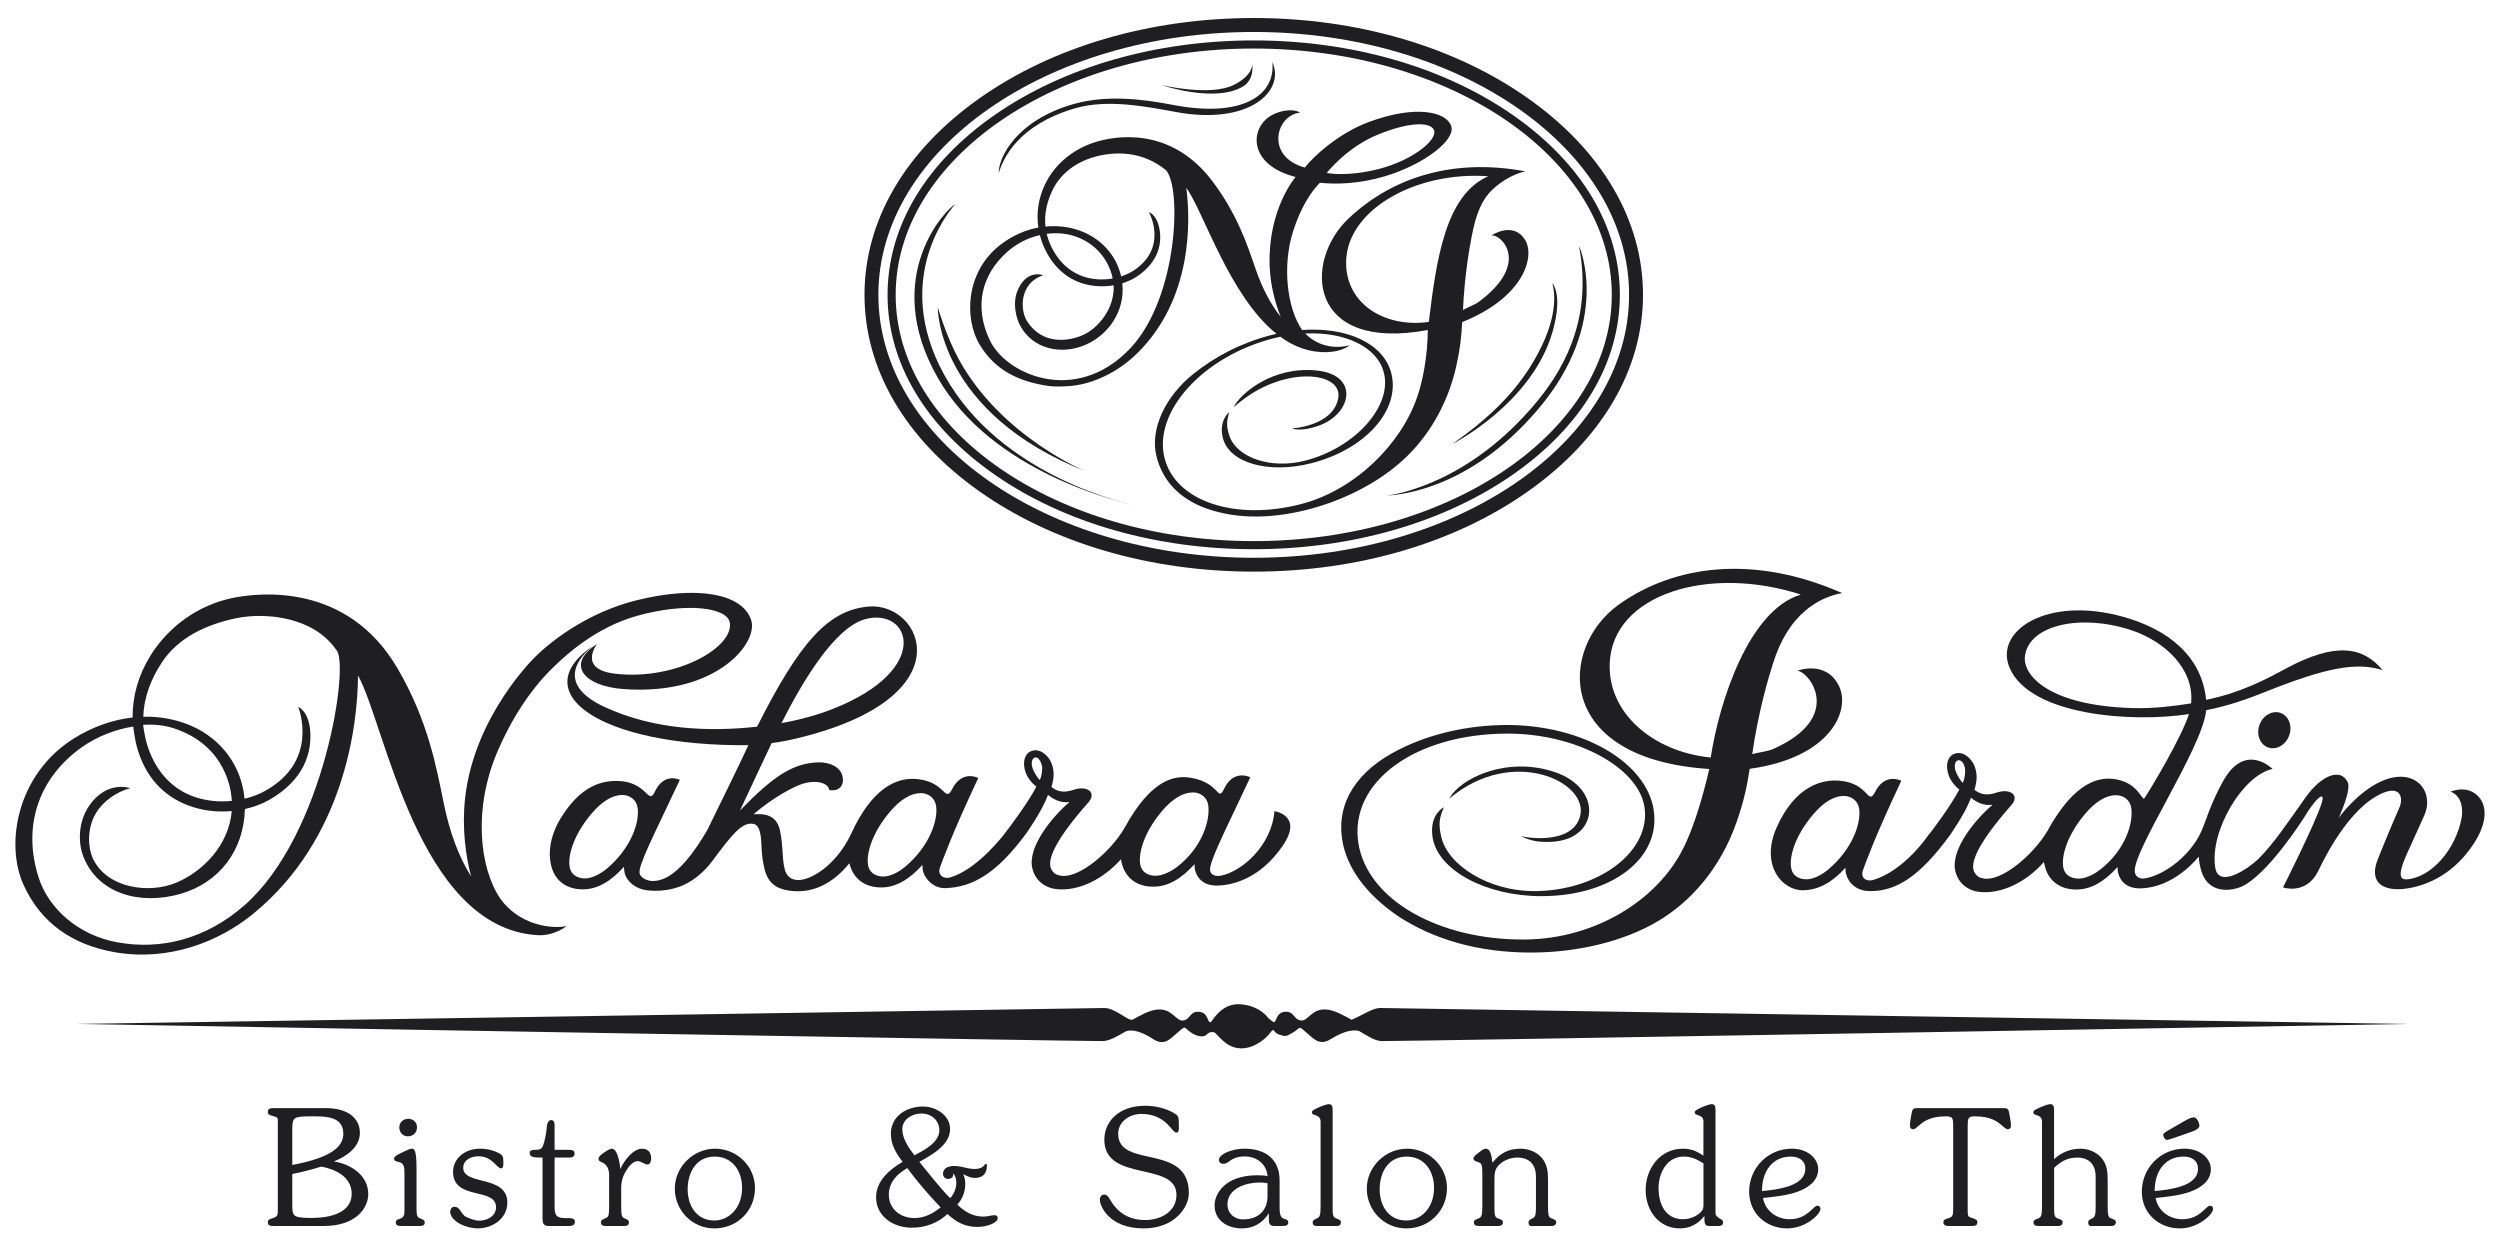
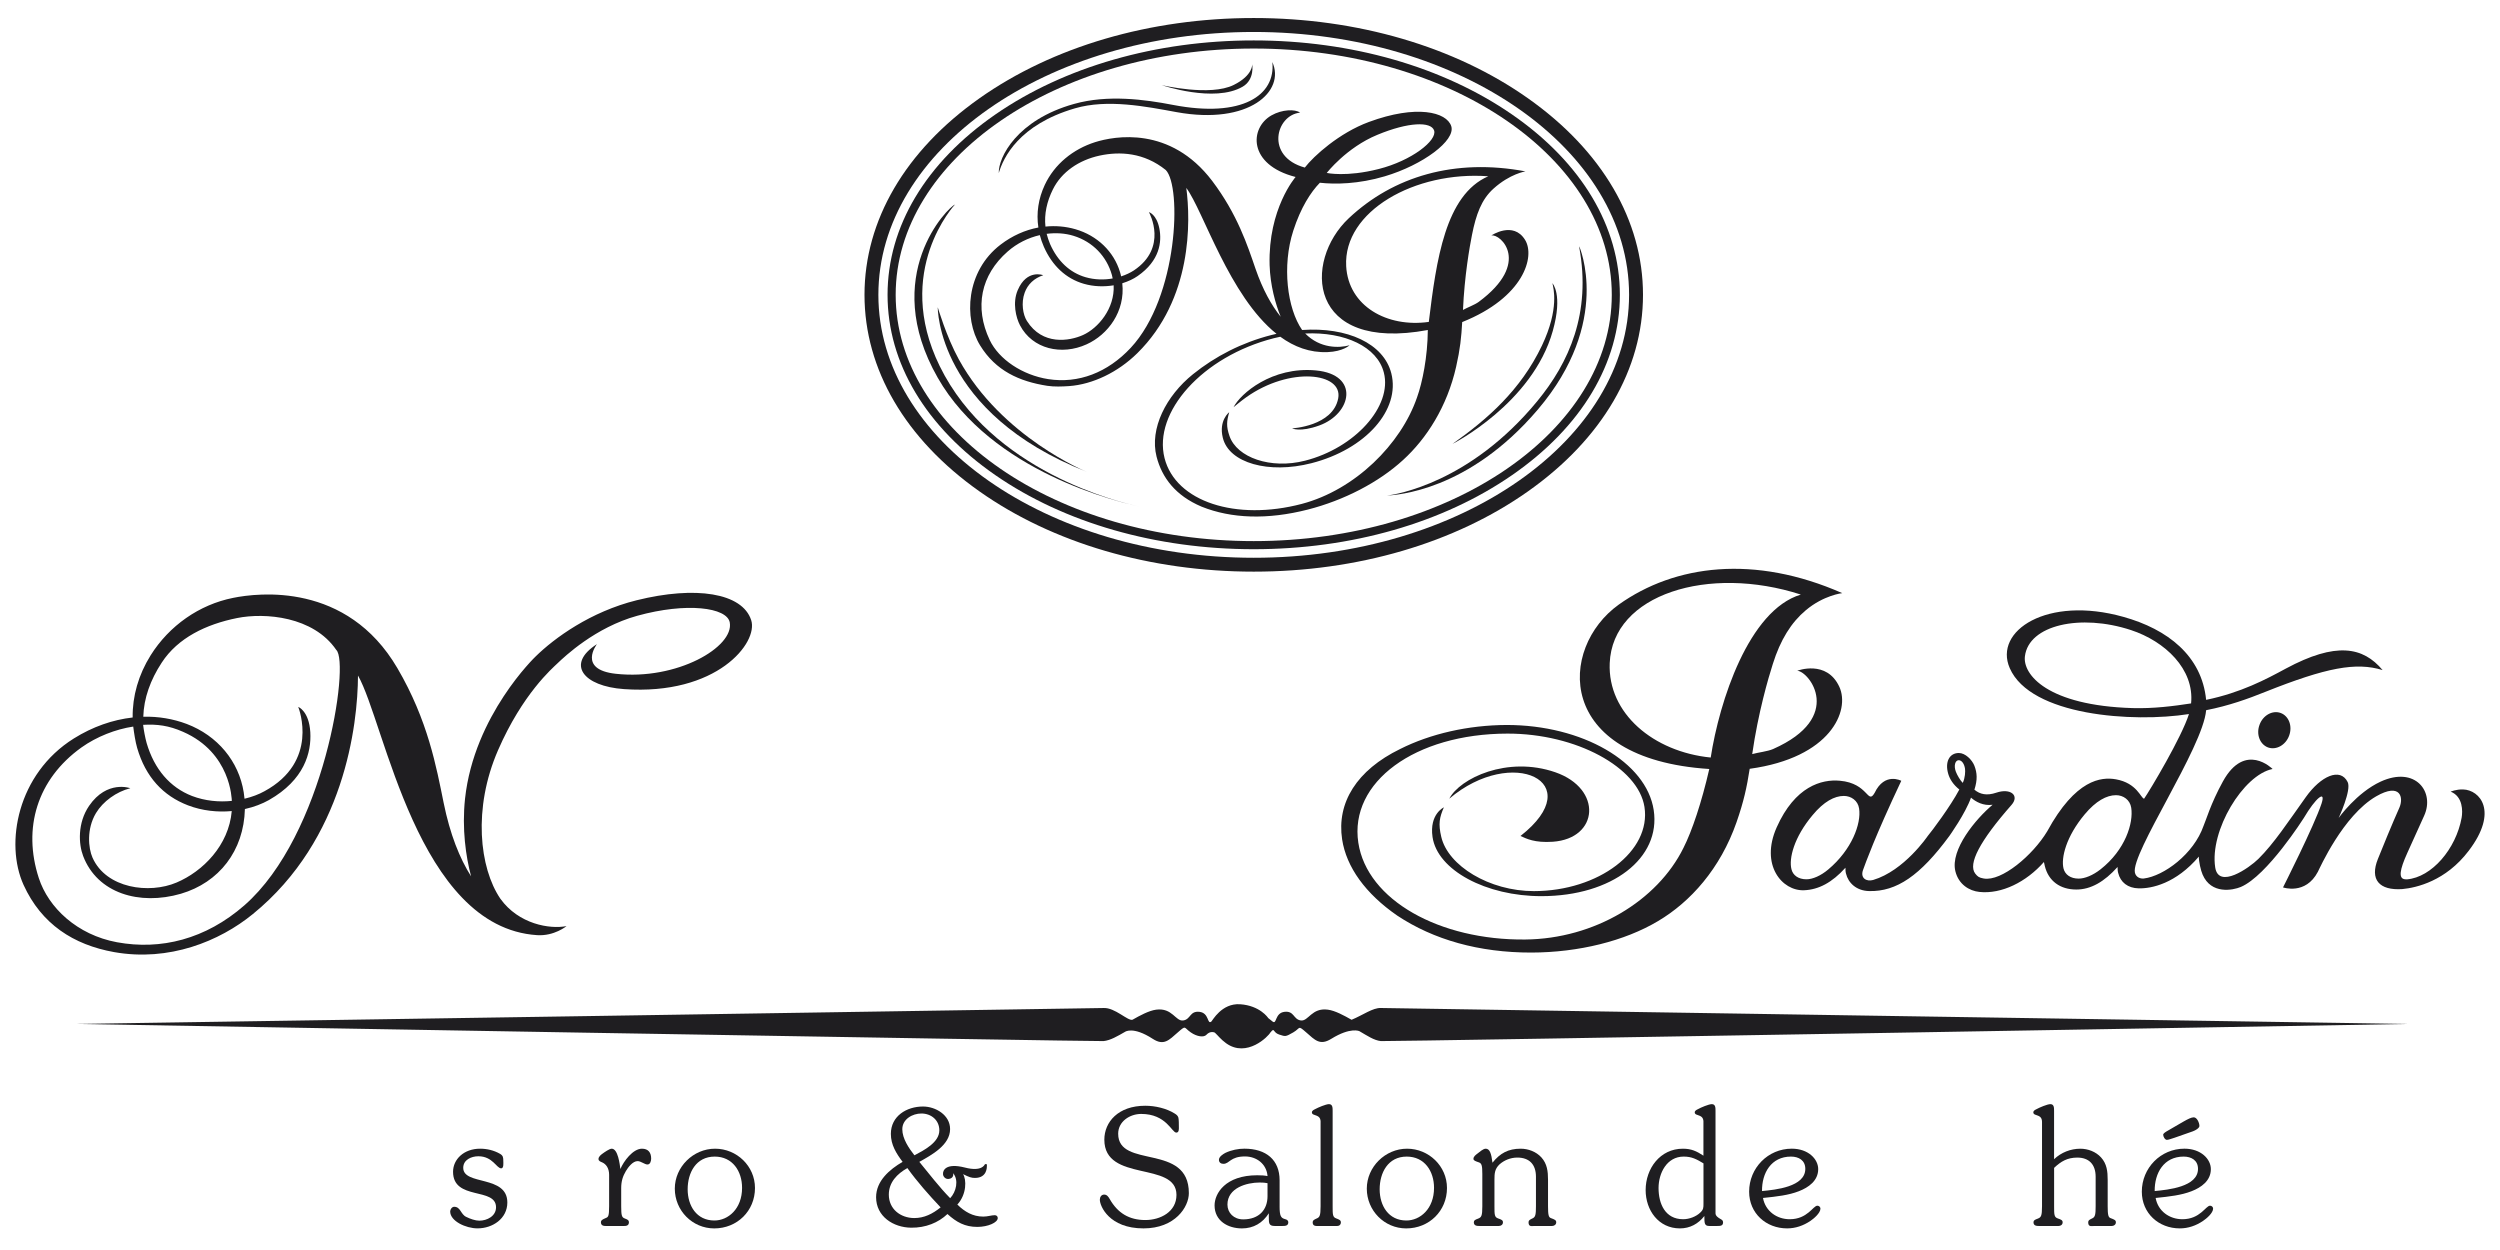
<svg xmlns="http://www.w3.org/2000/svg" version="1.1" x="0px" y="0px" width="140px" height="70px" viewBox="-0.862 -1.009 140 70" enable-background="new -0.862 -1.009 140 70" xml:space="preserve">
  <defs>
</defs>
  <path fill="#1F1E21" d="M69.347,29.293c-11.058,0-20.051-6.187-20.051-13.792S58.289,1.709,69.347,1.709  c11.057,0,20.051,6.188,20.051,13.792S80.403,29.293,69.347,29.293 M83.813,5.402c-3.867-2.674-9.006-4.147-14.467-4.147  c-5.462,0-10.6,1.474-14.468,4.147c-3.893,2.691-6.037,6.279-6.037,10.099s2.145,7.408,6.037,10.098  c3.868,2.675,9.006,4.148,14.468,4.148c5.461,0,10.6-1.474,14.467-4.148c3.893-2.69,6.037-6.278,6.037-10.098  S87.706,8.093,83.813,5.402" />
  <path fill="#1F1E21" d="M69.347,30.226c-11.591,0-21.02-6.606-21.02-14.725c0-8.116,9.429-14.72,21.02-14.72  c11.59,0,21.02,6.604,21.02,14.72C90.366,23.62,80.937,30.226,69.347,30.226 M84.708,4.498C80.603,1.597,75.144,0,69.347,0  c-5.798,0-11.255,1.597-15.363,4.498c-4.15,2.93-6.434,6.838-6.434,11.003c0,4.168,2.284,8.076,6.434,11.005  c4.108,2.9,9.565,4.497,15.363,4.497c5.797,0,11.256-1.596,15.361-4.497c4.15-2.929,6.438-6.836,6.438-11.005  C91.146,11.336,88.858,7.428,84.708,4.498" />
  <path fill="#1F1E21" d="M71.493,22.98c0,0,0.439,0.232,1.527-0.163c1.82-0.663,2.275-2.849-0.189-3.082  c-2.461-0.232-4.235,1.305-4.614,2.061c0,0,0.423-0.357,0.707-0.556c2.44-1.735,5.431-1.389,5.153,0.062  C73.78,22.861,71.493,22.98,71.493,22.98" />
  <path fill="#1F1E21" d="M62.999,27.372c0.111,0.023,0.174,0.035,0.174,0.035S63.11,27.395,62.999,27.372" />
  <path fill="#1F1E21" d="M51.759,19.488c-2.614-5.338,0.856-9.042,0.856-9.042c-0.368,0.129-4.237,3.965-0.964,9.698  c3.015,5.281,10.15,6.975,11.348,7.227C61.798,27.12,54.647,25.385,51.759,19.488" />
  <path fill="#1F1E21" d="M60.001,25.416c0,0-4.77-1.932-7.17-6.301c-0.695-1.266-1.179-2.916-1.179-2.916  S51.586,22.098,60.001,25.416" />
  <path fill="#1F1E21" d="M87.577,12.79l-0.002,0.044c0.68,3.69-0.572,6.462-2.35,8.622c-3.766,4.576-7.902,5.224-8.42,5.29  c0.512-0.041,4.547-0.23,8.453-4.822C89.44,17.007,87.577,12.79,87.577,12.79" />
  <path fill="#1F1E21" d="M76.808,26.746c-0.027,0-0.049,0.005-0.053,0.007C76.755,26.752,76.772,26.75,76.808,26.746" />
  <path fill="#1F1E21" d="M80.478,23.849c0,0,4.475-2.262,5.615-6.323c0.58-2.06-0.021-2.676-0.021-2.676  c0.057,0.259,0.398,1.419-0.584,3.491C84.29,20.853,82.419,22.474,80.478,23.849" />
  <path fill="#1F1E21" d="M59.333,5.058c1.825-0.533,3.979-0.102,5.697,0.213c4.072,0.739,6.098-1.188,5.358-2.805  c0.198,1.847-1.665,3.15-5.567,2.399c-1.583-0.306-3.644-0.584-5.529-0.056c-3.204,0.892-4.252,2.997-4.223,3.874  C55.321,7.821,56.194,5.975,59.333,5.058" />
  <path fill="#1F1E21" d="M68.726,3.846c0.692-0.402,0.535-1.265,0.535-1.265s0.065,0.621-1.036,1.168  c-1.318,0.656-4.034,0.008-4.034,0.008S67.141,4.769,68.726,3.846" />
  <path fill="#1F1E21" d="M57.751,12.085c0.519-0.066,1.035-0.033,1.502,0.111c1.086,0.333,1.863,1.161,2.152,2.197  c0.019,0.064,0.033,0.127,0.043,0.192c-0.474,0.085-1.004,0.079-1.521-0.071c-0.878-0.255-1.563-0.899-1.985-1.857  C57.862,12.464,57.798,12.274,57.751,12.085 M62.46,18.468c-1.296,1.391-2.935,2.017-4.618,1.754  c-1.446-0.224-2.765-1.104-3.28-2.188c-0.867-1.832-0.503-3.64,1.007-4.96c0.523-0.46,1.154-0.769,1.799-0.917  c0.058,0.219,0.132,0.438,0.226,0.652c0.469,1.065,1.238,1.782,2.227,2.071c0.57,0.167,1.153,0.175,1.682,0.089  c0.064,1.301-0.868,2.4-1.714,2.782c-0.772,0.347-2.276,0.594-3.145-0.788c-0.219-0.348-0.333-1.002-0.126-1.577  c0.17-0.474,0.53-0.814,1.042-0.984c0,0-0.917-0.361-1.429,0.837c-0.304,0.707-0.098,1.537,0.127,1.969  c0.697,1.33,2.327,1.704,3.73,1.065c1.196-0.54,2.172-1.845,1.998-3.419c0.334-0.104,0.629-0.244,0.86-0.405  c1.241-0.861,1.363-1.911,1.216-2.665c-0.157-0.797-0.585-0.915-0.585-0.915c0.044,0.079,1.069,1.988-0.841,3.265  c-0.197,0.128-0.441,0.246-0.715,0.334c-0.014-0.079-0.039-0.159-0.061-0.237c-0.344-1.153-1.278-2.052-2.498-2.404  c-0.546-0.157-1.114-0.206-1.679-0.148c-0.076-0.699,0.08-1.404,0.418-2.085c0.485-0.978,1.464-1.641,2.617-1.89  c1.127-0.242,2.48-0.178,3.705,0.809C65.321,9.435,65.12,15.612,62.46,18.468 M76.272,6.54c1.746-0.724,3.006-0.75,3.176-0.242  c0.184,0.555-1.252,1.688-3.098,2.156c-1.822,0.466-2.914,0.222-2.914,0.222S74.534,7.257,76.272,6.54 M74.524,13.896  c-0.166-3.076,3.852-5.341,7.957-5.033c-2.404,1.043-2.908,4.686-3.33,8.155C76.817,17.348,74.647,16.138,74.524,13.896   M80.681,19.53c0.227-0.996,0.293-1.657,0.34-2.503c3.453-1.379,4.098-3.673,3.521-4.603c-0.662-1.074-1.889-0.247-1.889-0.247  c0.516-0.11,2.258,1.525-0.705,3.718c-0.227,0.168-0.646,0.318-0.883,0.453c0.082-1.894,0.371-3.534,0.504-4.202  c0.229-1.15,0.531-1.982,1.199-2.586c0.928-0.84,1.795-0.972,1.795-0.972c-3.951-0.743-7.393,0.274-9.895,2.626  c-2.561,2.407-2.322,7.514,4.428,6.257c-0.012,1.507-0.303,2.936-0.604,3.773c-0.9,2.624-3.467,5.174-6.451,5.964  c-3.686,0.972-7.064-0.119-7.688-2.561c-0.654-2.574,2.124-5.696,6.119-6.716c0.121-0.031,0.24-0.057,0.362-0.083  c0.775,0.565,1.65,0.9,2.645,0.861c0.879-0.035,1.234-0.384,1.234-0.384c-0.574,0.16-1.645,0.193-2.484-0.659  c2.219-0.101,4.037,0.738,4.406,2.195c0.479,1.876-1.615,4.214-4.416,4.928c-1.929,0.494-3.814-0.179-4.229-1.379  c-0.191-0.552-0.158-0.84-0.015-1.337c0,0-0.601,0.459-0.359,1.436c0.348,1.414,2.567,2.032,4.956,1.422  c3.045-0.777,5-2.991,4.479-5.036c-0.428-1.672-2.473-2.602-4.994-2.425c-0.838-1.205-1.133-3.587-0.496-5.559  c0.422-1.303,0.977-2.159,1.49-2.687c0.855,0.096,2.164,0.077,3.637-0.361c2.133-0.635,3.973-2.006,3.721-2.805  c-0.258-0.799-1.951-1.221-4.615-0.237c-1.666,0.615-3.098,1.916-3.586,2.553c-2.231-0.612-1.626-2.94-0.266-3.076  c-0.279-0.206-1.009-0.183-1.603,0.154c-1.228,0.698-1.33,2.765,1.353,3.449c0,0-1.545,1.77-1.456,4.931  c0.036,1.139,0.326,2.174,0.622,2.898c-0.519-0.646-1.006-1.518-1.41-2.686c-0.449-1.305-1.013-3.051-2.429-4.925  c-2.349-3.094-5.474-2.509-6.556-2.168c-1.231,0.392-2.271,1.228-2.818,2.396c-0.358,0.765-0.48,1.583-0.358,2.384  c-0.741,0.139-1.465,0.46-2.117,0.959c-1.947,1.489-2.071,4.138-1.147,5.641c0.874,1.424,2.194,2.02,3.762,2.265  c0.402,0.06,0.833,0.042,1.228,0.015c1.315-0.096,2.726-0.771,3.812-1.839c3.091-3.043,2.99-7.401,2.746-9.259  c0.957,1.286,2.4,6.053,5.052,8.171c-0.093,0.021-0.187,0.045-0.282,0.067c-1.658,0.422-3.145,1.19-4.395,2.195  c-1.51,1.214-2.439,3.05-2.041,4.615c0.302,1.177,1.059,2.185,2.521,2.802c1.672,0.671,3.688,0.741,5.945,0.165  c2.035-0.52,3.979-1.528,5.34-2.778C79.024,23.554,80.177,21.764,80.681,19.53" />
  <path fill="#1F1E21" d="M76.466,55.439c-0.451-0.017-1,0.394-1.639,0.66c-0.406-0.231-0.922-0.514-1.328-0.567  c-0.908-0.124-1.092,0.666-1.516,0.604c-0.424-0.059-0.363-0.544-0.908-0.483c-0.556,0.062-0.426,0.729-0.67,0.546  c-0.056-0.043-0.142-0.114-0.247-0.197c-0.008-0.016-0.462-0.697-1.572-0.773c-1.042-0.07-1.554,0.928-1.613,0.971  c-0.242,0.183-0.111-0.484-0.666-0.546c-0.549-0.061-0.485,0.425-0.91,0.483c-0.426,0.062-0.609-0.728-1.518-0.604  c-0.402,0.054-0.913,0.331-1.319,0.563c-0.258,0.088-0.982-0.688-1.621-0.656c-0.306,0.016-57.526,0.892-57.526,0.892  s57.193,0.992,57.526,0.96c0.383-0.041,0.778-0.275,1.197-0.516c0,0,0.441-0.335,1.562,0.394c0.621,0.402,0.911,0.06,1.396-0.364  c0.484-0.424,0.324-0.276,0.729,0c0.346,0.241,0.731,0.288,0.87,0.136c0.23-0.251,0.478-0.125,0.479-0.121  c0.165,0.151,0.332,0.379,0.626,0.59c1.164,0.84,2.382-0.396,2.479-0.6c0.004-0.001,0.007-0.001,0.009-0.005  c0.241-0.305,0.119,0,0.483,0.119c0.364,0.122,0.364,0.122,0.79-0.119c0.424-0.244,0.242-0.424,0.727,0s0.766,0.752,1.395,0.364  c1.102-0.682,1.586-0.432,1.586-0.432c0.43,0.248,0.811,0.513,1.199,0.554c0.332,0.032,57.527-0.96,57.527-0.96  S76.769,55.453,76.466,55.439" />
  <path fill="#1F1E21" d="M33.623,36.723c-2.166-0.236-1.054-1.662-1.054-1.662c-1.76,1.125-0.763,2.361,1.511,2.52  c5.206,0.37,7.539-2.605,7.124-3.863c-0.498-1.528-3.115-1.932-6.412-1.113c-2.583,0.64-4.608,2.116-5.661,3.15  c0,0-3.447,3.289-3.951,7.962c-0.181,1.688,0.047,3.249,0.339,4.35c-0.64-1.01-1.18-2.354-1.538-4.123  c-0.402-1.977-0.876-4.616-2.59-7.538c-2.827-4.83-7.798-4.219-9.2-3.934c-1.892,0.378-3.576,1.555-4.618,3.218  c-0.68,1.088-1.022,2.284-1.006,3.48c-1.113,0.125-2.239,0.515-3.296,1.176c-3.162,1.979-3.87,5.874-2.813,8.2  c1.001,2.195,2.793,3.353,5.069,3.762c3.071,0.548,5.899-0.6,7.773-2.132c5.123-4.171,5.874-10.585,5.885-13.356  c1.508,2.633,3.319,14.104,10.031,14.539c0.964,0.062,1.648-0.507,1.648-0.507c-0.934,0.183-2.68-0.103-3.708-1.536  c-1.165-1.718-1.55-5.047-0.129-8.313c1.38-3.168,3.048-4.593,3.327-4.863c0.402-0.384,2.121-2.017,4.466-2.665  c2.764-0.767,5.029-0.469,5.184,0.371C40.259,35.222,37.038,37.102,33.623,36.723 M7.153,39.582c0.776-0.047,1.444,0.04,2.232,0.389  c2.689,1.172,2.728,3.776,2.736,3.87c-0.715,0.074-1.493,0.005-2.227-0.274c-1.236-0.479-2.116-1.503-2.544-2.965  C7.269,40.312,7.184,39.867,7.153,39.582 M12.825,49.689c-2.178,1.905-4.688,2.519-7.135,2.068  c-2.233-0.412-3.842-1.938-4.379-3.594c-0.911-2.802-0.096-5.53,2.385-7.312c0.863-0.615,1.925-1.024,2.903-1.172  c0.04,0.327,0.123,0.869,0.22,1.197c0.473,1.627,1.45,2.679,2.848,3.215c0.803,0.307,1.657,0.393,2.449,0.32  c-0.164,1.926-1.626,3.382-3.09,4.002c-1.529,0.652-3.936,0.335-4.706-1.39c-0.239-0.543-0.338-1.611,0.192-2.499  c0.393-0.654,1.143-1.196,1.924-1.393c0,0-1.3-0.479-2.308,0.986c-0.658,0.961-0.588,2.147-0.335,2.808  c0.793,2.09,3.152,2.79,5.474,2.116c2.136-0.629,3.526-2.402,3.585-4.744c0.512-0.114,0.973-0.293,1.342-0.501  c1.995-1.133,2.387-2.667,2.321-3.801c-0.071-1.19-0.676-1.418-0.676-1.418c0.049,0.125,1.173,3.058-1.892,4.723  c-0.31,0.174-0.694,0.319-1.116,0.42c-0.01-0.117-0.024-0.235-0.044-0.353c-0.274-1.744-1.468-3.178-3.19-3.834  c-0.769-0.289-1.594-0.428-2.435-0.405c0.03-1.039,0.398-2.063,1.032-3.029c0.904-1.392,2.491-2.151,4.223-2.498  c1.555-0.312,4.268-0.096,5.553,1.787C18.74,36.106,17.308,45.763,12.825,49.689" />
-   <path fill="#1F1E21" d="M65.087,47.512c-0.44,0.342-0.897,0.522-1.241,0.522c-0.452,0-0.756-0.227-0.841-0.569  c-0.146-0.588,0.138-1.777,1.183-3.031c0.63-0.749,1.229-1.068,1.755-1.068c0.408,0,0.784,0.259,0.854,0.702  C66.923,44.92,66.468,46.424,65.087,47.512 M57.366,42.675c-0.147-0.144-0.31-0.426-0.385-0.616  c-0.139-0.345-0.043-0.652,0.155-0.652c0.17,0,0.288,0.219,0.353,0.473C57.525,42.022,57.494,42.4,57.366,42.675 M49.835,47.522  c-0.423,0.357-0.883,0.554-1.226,0.554c-0.455,0-0.758-0.228-0.844-0.564c-0.146-0.593,0.14-1.784,1.187-3.036  c0.626-0.748,1.228-1.071,1.749-1.071c0.408,0,0.785,0.258,0.858,0.708C51.687,44.957,51.15,46.418,49.835,47.522 M33.125,47.631  c-0.428,0.355-0.886,0.552-1.226,0.552c-0.452,0-0.76-0.229-0.845-0.567c-0.145-0.591,0.137-1.781,1.185-3.032  c0.629-0.749,1.229-1.075,1.75-1.075c0.408,0,0.792,0.264,0.854,0.707C34.975,45.066,34.441,46.525,33.125,47.631 M47.604,33.66  c2.505-0.667,3.793,2.81-1.815,5.026c-0.806,0.319-1.789,0.602-2.889,0.8C44.033,37.246,45.859,34.122,47.604,33.66 M70.507,44.417  c-0.16,1.946-1.846,3.391-3,3.611c-0.298,0.056-0.545-0.036-0.599-0.261c-0.104-0.436,0.769-2.096,2.247-5.249  c0,0-0.951-0.496-1.485,0.68c-0.354,0.7-0.221-0.362-1.813-0.646c-0.821-0.142-2.18-0.079-3.764,2.836  c-0.797,1.34-2.553,2.818-3.551,2.641c-0.265-0.046-0.343-0.097-0.476-0.272c-0.42-0.536,0.249-1.824,2.027-3.84  c0.469-0.536-0.052-0.957-0.838-0.696c-0.545,0.185-0.921,0.103-1.237-0.162c0.175-0.562,0.153-0.945,0-1.337  c-0.131-0.344-0.511-0.716-0.873-0.716c-0.529-0.002-0.796,0.498-0.59,1.186c0.088,0.275,0.274,0.578,0.621,0.854  c-0.5,0.944-1.54,2.327-1.768,2.612c0,0-1.498,2.009-3.048,2.465c-0.363,0.109-0.744-0.107-0.582-0.562  c0.148-0.395,0.659-1.849,2.143-5.004c0,0-0.933-0.499-1.493,0.681c-0.398,0.687-0.35-0.479-1.962-0.623  c-1.157-0.103-2.514,0.545-3.67,3.08c-0.838,1.771-2.294,2.633-3.029,2.575c-0.384-0.03-0.602-0.263-0.694-0.638  c-0.143-0.582-0.078-1.359-0.264-2.163c-0.156-0.685-0.637-0.906-1.245-0.885c-0.15,0.006-0.226,0-0.226,0  c1.125-0.959,2.185-1.488,2.573-1.64c0.875-0.341,1.627-0.117,1.664,0.29c0.564,0.088,0.833-0.256,0.755-0.716  c-0.1-0.596-0.764-0.868-1.432-0.834c-1.344,0.066-2.427,0.736-4.321,2.695c0,0,1.151-2.451,1.297-2.766  c0.102-0.204,0.264-0.559,0.477-1.008c0.467-0.064,0.919-0.146,1.363-0.255c9.61-2.282,7.06-7.667,4.055-7.392  c-2.23,0.206-3.821,1.934-6.234,6.727c-2.628,0.289-5.745,0.196-8.547-1.106c-3.388-1.573-0.537-3.491-0.537-3.491  c-4.031,2.635,0.211,5.705,8.596,5.634c-0.497,1.077-1.277,2.657-2.297,4.746c-1.536,2.636-2.529,2.858-3.078,2.858  c-0.305,0-0.661-0.188-0.714-0.413c-0.105-0.43,0.767-2.094,2.25-5.246c0,0-0.885-0.472-1.422,0.703  c-0.349,0.697-0.422-0.595-2.027-0.645c-1.314-0.047-2.298,0.657-3.129,1.938c-0.645,0.995-0.83,1.991-0.621,2.82  c0.206,0.833,0.857,1.312,1.762,1.312c0.811,0,1.557-0.429,2.31-1.263c0.007,0.129,0.007,0.231,0.034,0.33  c0.13,0.528,0.644,0.911,1.252,0.985c0.53,0.067,1.18,0.015,1.691-0.159c0.85-0.256,1.556-0.922,1.963-1.47  c1.11-1.502,1.665-2.191,2.293-2.094c0.222,0.036,0.327,0.248,0.384,0.477c0.137,0.556,0.015,1.103,0.256,2.06  c0.186,0.756,0.628,1.088,1.333,1.198c0.952,0.151,2.211-0.045,3.422-1.529c0.001,0.016,0.005,0.032,0.009,0.045  c0.208,0.834,0.858,1.313,1.767,1.313c0.807,0,1.559-0.43,2.31-1.262c0.005,0.128,0.005,0.225,0.027,0.326  c0.134,0.531,0.653,0.992,1.255,0.975c1.565-0.052,2.907-0.861,4.535-3.071c0,0,0.901-1.263,1.213-2.154  c0.266,0.229,0.693,0.473,1.208,0.404c-0.931,0.778-2.379,2.513-2.081,3.721c0.177,0.73,0.775,1.098,1.348,1.155  c1.239,0.133,2.617-0.552,3.614-1.676c0.011,0.078,0.023,0.155,0.044,0.225c0.207,0.836,0.856,1.315,1.764,1.315  c0.807,0,1.558-0.426,2.309-1.26c0.007,0.125,0.007,0.229,0.029,0.328c0.132,0.526,0.54,0.854,1.147,0.868  c0.871,0.02,2.49-0.353,3.768-2.234C72.14,44.646,70.507,44.417,70.507,44.417" />
  <path fill="#1F1E21" d="M94.938,41.413c-3.207-0.321-5.775-2.472-5.656-5.286c0.158-3.861,5.537-5.513,10.703-3.84  C97.06,33.165,95.419,38.289,94.938,41.413 M100.263,33.165c1.002-0.843,2.041-0.959,2.041-0.959  c-4.906-2.161-9.365-1.605-12.52,0.646c-3.369,2.419-3.627,8.641,5.074,9.203c-0.426,1.86-0.967,3.475-1.445,4.416  c-1.463,2.966-4.992,5.097-8.863,5.133c-4.789,0.049-8.855-2.202-9.346-5.421c-0.514-3.393,3.172-6.104,8.352-6.11  c3.846-0.005,7.328,1.893,7.672,4.106c0.385,2.477-2.561,4.71-6.188,4.715c-2.504,0-4.814-1.422-5.191-3.038  c-0.174-0.736-0.1-1.089,0.146-1.654c0,0-0.82,0.374-0.635,1.661c0.271,1.861,3.004,3.318,6.105,3.313  c3.949-0.004,6.691-2.128,6.281-4.82c-0.408-2.693-4.004-4.769-8.238-4.766c-2.146,0.008-4.26,0.489-5.963,1.346  c-2.428,1.183-3.561,3.003-3.248,5.061c0.238,1.554,1.312,3.042,3.086,4.267c2.039,1.353,4.582,2.074,7.508,2.071  c2.645-0.005,5.227-0.646,7.098-1.763c1.812-1.072,3.486-2.932,4.396-5.539c0.404-1.16,0.576-1.958,0.736-2.989  c4.539-0.623,5.633-3.259,5.02-4.591c-0.709-1.537-2.359-0.9-2.359-0.9c0.666,0.027,2.672,2.602-1.35,4.384  c-0.307,0.135-0.855,0.193-1.17,0.283c0.332-2.316,0.902-4.26,1.152-5.04C98.839,34.819,99.448,33.849,100.263,33.165" />
-   <path fill="#1F1E21" d="M80.298,43.717c0.59-1.136,3.244-2.413,5.941-1.478c2.652,0.921,2.439,3.709-0.143,3.89  c-1.027,0.069-1.475-0.173-1.811-0.323c0.406,0.123,2.906,0.474,3.334-1.095C88.153,42.778,83.821,40.726,80.298,43.717" />
+   <path fill="#1F1E21" d="M80.298,43.717c0.59-1.136,3.244-2.413,5.941-1.478c2.652,0.921,2.439,3.709-0.143,3.89  c-1.027,0.069-1.475-0.173-1.811-0.323C88.153,42.778,83.821,40.726,80.298,43.717" />
  <path fill="#1F1E21" d="M116.771,47.672c-0.432,0.34-0.887,0.521-1.23,0.521c-0.453,0-0.76-0.224-0.846-0.565  c-0.145-0.593,0.139-1.781,1.186-3.034c0.627-0.75,1.229-1.073,1.752-1.073c0.408,0,0.785,0.259,0.854,0.705  C118.618,45.079,118.159,46.581,116.771,47.672 M109.052,42.833c-0.143-0.143-0.305-0.423-0.381-0.614  c-0.137-0.345-0.041-0.656,0.154-0.656c0.176,0,0.314,0.206,0.354,0.476C109.2,42.183,109.187,42.556,109.052,42.833 M101.522,47.68  c-0.42,0.354-0.877,0.552-1.223,0.552c-0.453,0-0.76-0.225-0.84-0.566c-0.15-0.593,0.137-1.781,1.184-3.028  c0.627-0.757,1.227-1.075,1.75-1.075c0.406,0,0.789,0.258,0.855,0.707C103.376,45.118,102.839,46.575,101.522,47.68 M118.56,38.644  c-4.762-0.143-6.154-1.878-6.027-2.899c0.211-1.756,3.109-2.399,5.939-1.47c1.9,0.625,3.561,2.184,3.367,4.107  C120.858,38.534,119.726,38.678,118.56,38.644 M137.069,43.2c-0.395-0.011-0.693,0.124-0.693,0.124  c0.697,0.275,0.676,1.105,0.613,1.461c-0.316,1.747-1.67,3.332-3.062,3.451c-0.035,0.001-0.098-0.005-0.098-0.005  c-0.393-0.025-0.311-0.529,0.121-1.481c0.461-1.006,0.553-1.231,0.939-2.076c0.613-1.337-0.492-2.804-2.432-1.914  c-1.348,0.62-2.355,2.037-2.355,2.037s0.73-1.559,0.506-2.01c-0.414-0.832-1.5-0.344-2.344,0.841  c-0.986,1.382-1.791,2.608-2.656,3.461c-0.518,0.51-2.227,1.706-2.418,0.48c-0.32-2.055,1.564-5.187,3.213-5.515  c0,0-1.543-1.557-2.783,0.7c-0.689,1.249-0.965,2.235-1.082,2.482c-0.551,1.585-2.227,2.811-3.344,2.951  c-0.201,0.024-0.441-0.071-0.5-0.324c-0.252-1.064,3.816-7.012,3.988-9.101c1.281-0.252,2.336-0.634,3.316-1.028  c3.412-1.359,5.08-1.678,6.566-1.218c-1.096-1.305-2.607-1.595-5.42-0.084c-1.107,0.6-2.51,1.348-4.463,1.751  c-0.24-2.466-2.164-3.961-4.635-4.648c-4.26-1.199-7.279,0.781-6.361,2.874c1.166,2.672,6.912,3.062,10.035,2.569  c-0.408,1.296-2.178,4.259-2.512,4.74c-0.184-0.021-0.391-0.876-1.582-1.086c-0.818-0.144-2.256-0.004-3.844,2.913  c-0.805,1.34-2.553,2.818-3.555,2.642c-0.262-0.046-0.336-0.1-0.475-0.274c-0.418-0.536,0.25-1.822,2.029-3.844  c0.469-0.534-0.055-0.956-0.844-0.69c-0.535,0.183-0.918,0.097-1.232-0.165c0.18-0.563,0.152-0.945,0-1.34  c-0.135-0.343-0.514-0.715-0.871-0.715c-0.529,0-0.797,0.502-0.59,1.185c0.084,0.276,0.27,0.584,0.617,0.86  c-0.494,0.938-1.537,2.326-1.771,2.605c0,0-1.316,1.945-3.057,2.461c-0.367,0.105-0.727-0.096-0.568-0.552  c0.145-0.399,0.658-1.85,2.145-5.002c0,0-0.93-0.505-1.494,0.678c-0.4,0.688-0.332-0.541-1.947-0.682  c-1.016-0.093-2.512,0.31-3.537,2.612c-0.936,2.102,0.299,3.574,1.539,3.521c0.811-0.035,1.562-0.427,2.312-1.261  c0.002,0.128,0.002,0.228,0.031,0.328c0.127,0.528,0.59,0.965,1.295,0.979c1.533,0.04,2.863-0.867,4.492-3.083  c0,0,0.902-1.26,1.213-2.149c0.264,0.233,0.689,0.471,1.211,0.399c-0.936,0.783-2.383,2.515-2.086,3.722  c0.18,0.735,0.773,1.101,1.35,1.16c1.238,0.13,2.621-0.554,3.609-1.677c0.016,0.075,0.029,0.156,0.051,0.229  c0.205,0.835,0.854,1.313,1.764,1.313c0.805,0,1.559-0.427,2.309-1.263c0.004,0.128,0.004,0.229,0.033,0.329  c0.129,0.529,0.537,0.854,1.145,0.868c0.732,0.019,2.09-0.271,3.373-1.778c-0.004,0.267,0.107,0.773,0.211,1.006  c0.48,1.124,1.697,0.879,2.137,0.695c1.479-0.624,3.527-3.858,3.527-3.858c0.674-1.146,1.256-1.604,0.996-0.811  c-0.41,1.241-2.156,4.693-2.156,4.693s1.262,0.442,1.951-0.873c0.094-0.178,1.406-3.15,3.264-4.226  c1.379-0.794,1.549,0.085,1.297,0.642c-0.377,0.842-0.967,2.28-1.199,2.865c-0.465,1.154,0.072,1.774,1.369,1.686  c0.791-0.076,2.432-0.45,3.715-2.143C139.073,44.422,138.009,43.224,137.069,43.2" />
  <path fill="#1F1E21" d="M127.329,40.188c-0.195,0.532-0.727,0.824-1.184,0.659c-0.459-0.175-0.672-0.742-0.471-1.274  c0.193-0.528,0.727-0.823,1.184-0.654C127.313,39.088,127.528,39.656,127.329,40.188" />
  <path fill="#1F1E21" d="M50.328,67.202c-0.77-0.007-1.416-0.51-1.416-1.311c0-0.692,0.468-1.168,1.039-1.488  c0.542,0.757,1.212,1.514,1.862,2.201C51.365,66.964,50.893,67.206,50.328,67.202 M49.667,62.229c0-0.562,0.564-0.882,1.069-0.882  c0.552,0,1.005,0.375,1.005,0.945c0,0.678-0.871,1.121-1.396,1.396C50.034,63.29,49.667,62.752,49.667,62.229 M54.845,67.042  c-0.186,0-0.391,0.078-0.644,0.078c-0.587,0-1.042-0.271-1.452-0.673c0.532-0.578,0.515-1.413,0.319-1.704  c0.349,0.17,0.464,0.212,0.666,0.212c0.686,0,0.671-0.604,0.671-0.7c0-0.147-0.125-0.049-0.125-0.049s-0.152,0.417-1.106,0.168  c-1.082-0.274-1.244,0.168-1.227,0.369c0,0.126,0.132,0.297,0.325,0.268c0.261-0.034,0.261-0.244,0.242-0.322  c0.324,0.391,0.172,1.042-0.166,1.401c-0.607-0.618-1.185-1.375-1.728-2.034c0.677-0.382,1.723-0.935,1.723-1.837  c0-0.79-0.816-1.263-1.516-1.263c-0.921,0-1.801,0.537-1.801,1.532c0,0.614,0.303,1.096,0.658,1.567  c-0.728,0.422-1.485,1.069-1.485,1.979c0,1.079,0.966,1.7,1.967,1.708c0.803,0.009,1.519-0.278,2.029-0.766  c0.501,0.455,0.975,0.722,1.669,0.722c0.606,0,1.148-0.246,1.148-0.497C55.013,67.102,54.936,67.042,54.845,67.042" />
-   <path fill="#1F1E21" d="M14.695,61.678c0-0.135-0.181-0.163-0.297-0.198c-0.135-0.035-0.262-0.062-0.262-0.225  c0-0.2,0.181-0.209,0.333-0.209h2.93c1.136,0,1.893,0.506,1.893,1.389c0,0.812-0.785,1.334-1.46,1.597  c0.947,0.144,1.929,0.774,1.929,1.83c0,0.757-0.667,1.784-2.487,1.784h-2.822c-0.144,0-0.315-0.009-0.315-0.208  c0-0.143,0.108-0.179,0.225-0.215c0.334-0.1,0.334-0.172,0.334-0.532V61.678z M15.506,64.229c2.146-0.405,2.858-1.001,2.858-1.749  c0-0.974-0.983-0.974-1.722-0.974c-0.577,0-0.802,0.009-0.974,0.107c-0.162,0.091-0.162,0.398-0.162,0.642V64.229z M15.506,66.483  c0,0.262,0,0.515,0.19,0.613c0.198,0.099,0.648,0.099,0.874,0.099c1.533,0,2.263-0.541,2.263-1.351c0-0.938-0.902-1.381-1.704-1.524  c-0.54,0.171-1.081,0.306-1.623,0.414V66.483z" />
-   <path fill="#1F1E21" d="M21.787,64.761c0-0.378,0-0.64-0.334-0.703c-0.135-0.026-0.244-0.063-0.244-0.171  c0-0.109,0.036-0.171,0.568-0.415c0.099-0.044,0.307-0.154,0.415-0.154c0.135,0,0.271,0,0.271,1.129v2.091  c0,0.514,0.009,0.612,0.226,0.694c0.144,0.053,0.234,0.09,0.234,0.216c0,0.18-0.135,0.198-0.297,0.198h-1.019  c-0.144,0-0.306-0.019-0.306-0.198c0-0.117,0.072-0.163,0.171-0.188c0.307-0.082,0.316-0.217,0.316-0.586V64.761z M21.499,62.128  c0-0.288,0.225-0.485,0.505-0.485c0.271,0,0.486,0.197,0.486,0.469c0,0.314-0.216,0.513-0.522,0.513  C21.688,62.625,21.499,62.399,21.499,62.128z" />
  <path fill="#1F1E21" d="M25.978,67.349c0.433,0,0.938-0.253,0.938-0.749c0-1.145-2.407-0.359-2.407-1.991  c0-0.694,0.604-1.291,1.515-1.291c0.388,0,0.775,0.091,1.118,0.289c0.171,0.101,0.181,0.208,0.181,0.405  c0,0.091,0.036,0.407-0.117,0.407c-0.262,0-0.478-0.677-1.28-0.677c-0.396,0-0.847,0.198-0.847,0.648c0,1.001,2.47,0.389,2.47,1.939  c0,0.91-0.83,1.451-1.668,1.451c-0.658,0-1.533-0.406-1.533-0.946c0-0.117,0.099-0.263,0.226-0.263c0.36,0,0.36,0.425,0.676,0.568  C25.473,67.25,25.761,67.349,25.978,67.349z" />
-   <path fill="#1F1E21" d="M29.519,63.815c-0.451,0-0.721,0-0.721-0.262c0-0.145,0.162-0.172,0.297-0.172c0.18,0,0.36,0,0.451-0.225  c0.082-0.198,0.18-0.694,0.199-0.92c0.018-0.162,0.026-0.521,0.261-0.521c0.189,0,0.189,0.215,0.189,0.341v1.325h0.694  c0.235,0,0.425,0,0.425,0.208c0,0.226-0.19,0.226-0.389,0.226h-0.73v2.695c0,0.451,0.036,0.694,0.559,0.694  c0.415,0,0.578,0,0.578,0.217c0,0.153-0.145,0.225-0.28,0.225h-1.189c-0.316,0-0.343-0.18-0.343-0.451V63.815z" />
  <path fill="#1F1E21" d="M33.25,64.797c0-0.414-0.19-0.622-0.388-0.712c-0.082-0.035-0.208-0.073-0.208-0.188  c0-0.137,0.135-0.235,0.234-0.308c0.099-0.071,0.378-0.271,0.505-0.271c0.352,0,0.451,0.875,0.487,1.138  c0.18-0.434,0.703-1.138,1.208-1.138c0.352,0,0.515,0.218,0.515,0.551c0,0.126-0.045,0.334-0.208,0.334  c-0.153,0-0.37-0.19-0.55-0.19c-0.271,0-0.532,0.344-0.659,0.56c-0.171,0.288-0.261,0.569-0.261,0.956v1.01  c0,0.531,0.035,0.622,0.198,0.686c0.162,0.062,0.235,0.099,0.235,0.207c0,0.197-0.145,0.216-0.297,0.216h-0.965  c-0.144,0-0.307-0.009-0.307-0.216c0-0.1,0.072-0.146,0.28-0.235c0.135-0.054,0.18-0.107,0.18-0.657V64.797z" />
  <path fill="#1F1E21" d="M41.417,65.519c0,1.288-1.001,2.263-2.281,2.263c-1.226,0-2.209-1.001-2.209-2.227  c0-1.218,1.037-2.237,2.254-2.237C40.398,63.318,41.417,64.292,41.417,65.519z M37.647,65.591c0,0.919,0.496,1.748,1.497,1.748  c0.766,0,1.55-0.648,1.55-1.829c0-0.93-0.532-1.75-1.533-1.75C38.117,63.76,37.647,64.662,37.647,65.591z" />
  <path fill="#1F1E21" d="M63.28,67.313c0.838,0,1.74-0.459,1.74-1.407c0-1.911-4.039-0.675-4.039-3.092  c0-0.991,0.775-1.901,2.291-1.901c0.55,0,1.189,0.143,1.658,0.441c0.099,0.063,0.163,0.117,0.198,0.225  c0.027,0.108,0.027,0.406,0.027,0.523c0,0.099,0.018,0.315-0.145,0.315c-0.252,0-0.558-1.046-1.964-1.046  c-0.641,0-1.29,0.424-1.29,1.108c0,1.992,3.958,0.498,3.958,3.327c0,0.775-0.768,1.975-2.542,1.975  c-1.921,0-2.443-1.253-2.443-1.604c0-0.145,0.08-0.289,0.243-0.289c0.153,0,0.234,0.117,0.307,0.244  C61.729,66.924,62.369,67.313,63.28,67.313z" />
  <path fill="#1F1E21" d="M70.795,66.538c0,0.55,0.072,0.657,0.298,0.722c0.1,0.025,0.189,0.062,0.189,0.188  c0,0.208-0.217,0.198-0.36,0.198h-0.396c-0.334,0-0.334-0.161-0.334-0.486v-0.226c-0.343,0.541-0.856,0.848-1.506,0.848  c-0.784,0-1.532-0.424-1.532-1.288c0-0.669,0.604-1.688,2.389-1.688c0.226,0,0.406,0.01,0.577,0.046  c-0.054-0.686-0.622-1.1-1.262-1.1c-0.83,0-0.866,0.414-1.208,0.414c-0.135,0-0.252-0.072-0.252-0.226  c0-0.172,0.225-0.315,0.361-0.388c0.341-0.162,0.73-0.235,1.063-0.235c1.226,0,1.974,0.632,1.974,1.769V66.538z M70.119,65.249  c-0.126-0.027-0.262-0.037-0.442-0.037c-0.72,0-1.802,0.299-1.802,1.235c0,0.46,0.352,0.829,0.883,0.829  c0.894,0,1.361-0.549,1.361-1.297V65.249z" />
  <path fill="#1F1E21" d="M73.093,61.823c0-0.298-0.172-0.334-0.344-0.398c-0.064-0.017-0.145-0.053-0.145-0.134  c0-0.107,0.1-0.145,0.18-0.188c0.164-0.091,0.605-0.28,0.775-0.28c0.207,0,0.207,0.199,0.207,0.378v5.338  c0,0.478,0,0.612,0.209,0.686c0.16,0.062,0.252,0.099,0.252,0.215c0,0.137-0.092,0.208-0.217,0.208h-1.055  c-0.154,0-0.307,0-0.307-0.208c0-0.107,0.072-0.143,0.207-0.206c0.18-0.072,0.236-0.145,0.236-0.694V61.823z" />
  <path fill="#1F1E21" d="M80.169,65.519c0,1.288-1.002,2.263-2.283,2.263c-1.225,0-2.207-1.001-2.207-2.227  c0-1.218,1.035-2.237,2.254-2.237C79.149,63.318,80.169,64.292,80.169,65.519z M76.399,65.591c0,0.919,0.496,1.748,1.496,1.748  c0.766,0,1.549-0.648,1.549-1.829c0-0.93-0.529-1.75-1.531-1.75C76.868,63.76,76.399,64.662,76.399,65.591z" />
  <path fill="#1F1E21" d="M82.147,64.716c0-0.424-0.027-0.577-0.189-0.631c-0.18-0.063-0.307-0.099-0.307-0.198  c0-0.135,0.135-0.226,0.227-0.298c0.109-0.081,0.314-0.271,0.459-0.271c0.227,0,0.316,0.271,0.379,0.785  c0.424-0.531,0.885-0.785,1.578-0.785c0.424,0,0.865,0.163,1.162,0.488c0.324,0.36,0.371,0.784,0.371,1.253v1.479  c0,0.497,0.035,0.622,0.162,0.667c0.217,0.08,0.297,0.117,0.297,0.233c0,0.137-0.117,0.208-0.234,0.208h-0.982  c-0.154,0-0.334,0.063-0.334-0.208c0-0.099,0.064-0.134,0.145-0.179l0.09-0.045c0.154-0.073,0.18-0.217,0.18-0.677v-1.65  c0-0.685-0.369-1.072-1.045-1.072c-0.379,0-0.738,0.153-0.992,0.378c-0.27,0.254-0.287,0.505-0.287,0.857v1.487  c0,0.478,0,0.612,0.205,0.686c0.182,0.062,0.271,0.099,0.271,0.215c0,0.137-0.107,0.208-0.234,0.208h-1.055  c-0.154,0-0.342,0-0.342-0.208c0-0.107,0.072-0.143,0.244-0.206c0.18-0.072,0.232-0.145,0.232-0.694V64.716z" />
  <path fill="#1F1E21" d="M94.532,61.823c0-0.298-0.172-0.334-0.344-0.398c-0.062-0.017-0.145-0.053-0.145-0.134  c0-0.107,0.1-0.145,0.182-0.188c0.16-0.091,0.604-0.28,0.773-0.28c0.209,0,0.209,0.199,0.209,0.378v5.734  c0,0.145,0.145,0.243,0.271,0.315c0.08,0.046,0.152,0.081,0.152,0.188c0,0.199-0.135,0.208-0.342,0.208h-0.424  c-0.281,0-0.281-0.152-0.281-0.559c-0.342,0.441-0.811,0.694-1.369,0.694c-1.199,0-1.92-1.019-1.92-2.146  c0-1.207,0.811-2.317,2.082-2.317c0.479,0,0.766,0.136,1.154,0.39V61.823z M94.532,64.139c-0.389-0.233-0.65-0.379-1.109-0.379  c-0.945,0-1.406,0.93-1.406,1.759c0,0.884,0.369,1.749,1.379,1.749c0.334,0,0.73-0.145,0.965-0.38  c0.172-0.161,0.172-0.27,0.172-0.494V64.139z" />
  <path fill="#1F1E21" d="M99.36,67.268c1.002,0,1.309-0.758,1.551-0.758c0.09,0,0.172,0.072,0.172,0.163  c0,0.251-0.379,0.567-0.566,0.692c-0.389,0.262-0.832,0.416-1.301,0.416c-1.18,0-2.127-0.848-2.127-2.056  c0-1.325,1.055-2.408,2.389-2.408c0.92,0,1.479,0.579,1.479,1.146c0,0.649-0.541,1.027-1.082,1.236  c-0.576,0.225-1.227,0.297-2.01,0.378C98.001,66.816,98.642,67.268,99.36,67.268z M100.235,64.447c0-0.479-0.369-0.687-0.803-0.687  c-1.107,0-1.633,0.921-1.621,1.93C98.567,65.618,100.235,65.456,100.235,64.447z" />
-   <path fill="#1F1E21" d="M108.517,62.065c0-0.44-0.018-0.559-0.396-0.559c-0.938,0-1.279,0.308-1.559,0.541  c-0.072,0.064-0.182,0.181-0.289,0.181c-0.127,0-0.18-0.09-0.18-0.198c0-0.198,0.045-0.378,0.088-0.658  c0.047-0.262,0.082-0.325,0.316-0.325h4.852c0.232,0,0.27,0.063,0.314,0.325c0.045,0.28,0.09,0.46,0.09,0.658  c0,0.108-0.055,0.198-0.18,0.198c-0.109,0-0.217-0.116-0.289-0.181c-0.279-0.233-0.621-0.541-1.559-0.541  c-0.379,0-0.396,0.118-0.396,0.559v4.554c0,0.45,0,0.497,0.162,0.551c0.26,0.09,0.379,0.115,0.379,0.269  c0,0.199-0.172,0.208-0.324,0.208h-1.254c-0.154,0-0.324-0.019-0.324-0.208c0-0.143,0.107-0.179,0.27-0.224  c0.279-0.082,0.279-0.172,0.279-0.668V62.065z" />
  <path fill="#1F1E21" d="M113.491,61.823c0-0.298-0.172-0.334-0.344-0.398c-0.062-0.017-0.143-0.053-0.143-0.134  c0-0.107,0.098-0.145,0.18-0.188c0.162-0.091,0.604-0.28,0.775-0.28c0.207,0,0.207,0.199,0.207,0.378v2.706  c0.398-0.379,0.928-0.588,1.471-0.588c0.422,0,0.865,0.163,1.16,0.488c0.326,0.36,0.371,0.784,0.371,1.253v1.479  c0,0.497,0.037,0.622,0.162,0.667c0.217,0.08,0.297,0.117,0.297,0.233c0,0.137-0.117,0.208-0.234,0.208h-0.982  c-0.152,0-0.334,0.063-0.334-0.208c0-0.099,0.064-0.134,0.145-0.179l0.09-0.045c0.154-0.073,0.182-0.217,0.182-0.677v-1.65  c0-0.685-0.369-1.072-1.027-1.072c-0.551,0-0.91,0.207-1.299,0.576v2.146c0,0.478,0,0.612,0.207,0.686  c0.182,0.062,0.271,0.099,0.271,0.215c0,0.137-0.109,0.208-0.234,0.208h-1.057c-0.152,0-0.342,0-0.342-0.208  c0-0.107,0.072-0.143,0.244-0.206c0.18-0.072,0.234-0.145,0.234-0.694V61.823z" />
  <path fill="#1F1E21" d="M121.351,67.268c1,0,1.307-0.758,1.549-0.758c0.092,0,0.172,0.072,0.172,0.163  c0,0.251-0.379,0.567-0.568,0.692c-0.387,0.262-0.828,0.416-1.297,0.416c-1.182,0-2.127-0.848-2.127-2.056  c0-1.325,1.053-2.408,2.387-2.408c0.92,0,1.479,0.579,1.479,1.146c0,0.649-0.539,1.027-1.08,1.236  c-0.578,0.225-1.227,0.297-2.012,0.378C119.987,66.816,120.628,67.268,121.351,67.268z M122.226,64.447  c0-0.479-0.371-0.687-0.803-0.687c-1.111,0-1.633,0.921-1.623,1.93C120.556,65.618,122.226,65.456,122.226,64.447z M121.403,61.805  c0.271-0.153,0.451-0.244,0.586-0.244c0.18,0,0.316,0.307,0.316,0.486c0,0.108-0.209,0.243-0.371,0.299l-1.027,0.36  c-0.207,0.062-0.334,0.117-0.424,0.117c-0.107,0-0.207-0.181-0.207-0.289c0-0.072,0.145-0.162,0.244-0.217L121.403,61.805z" />
</svg>